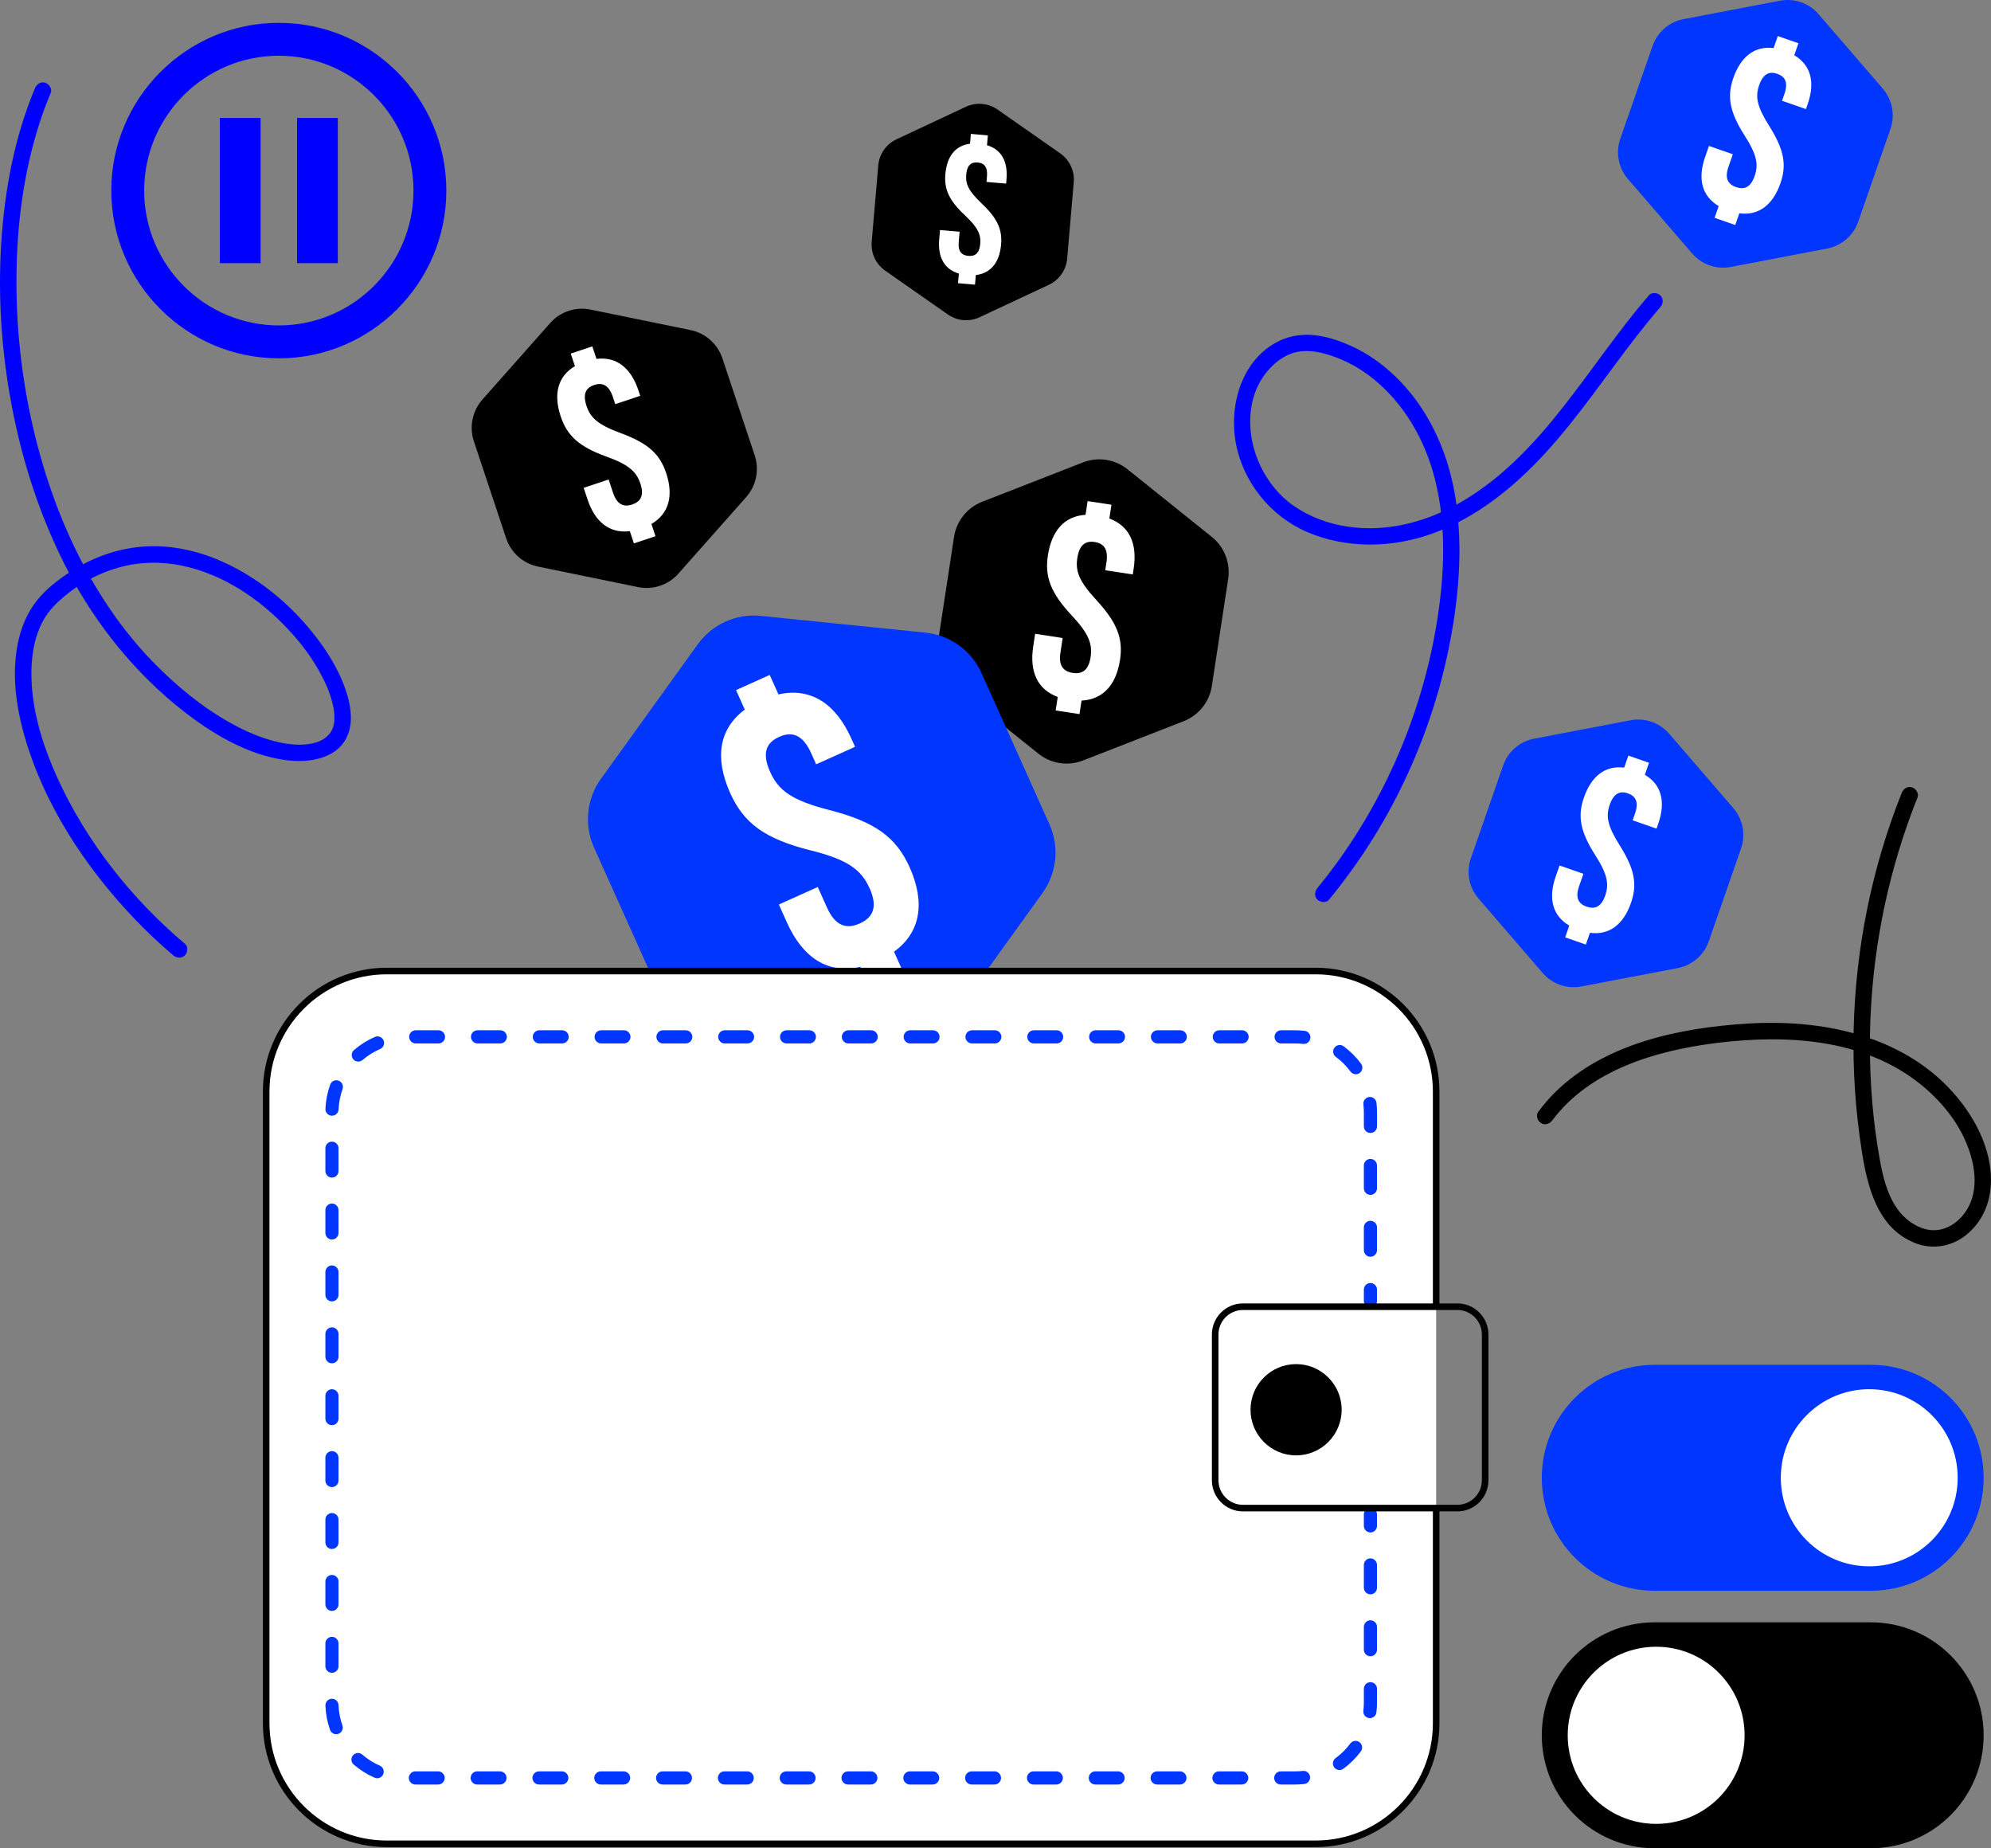
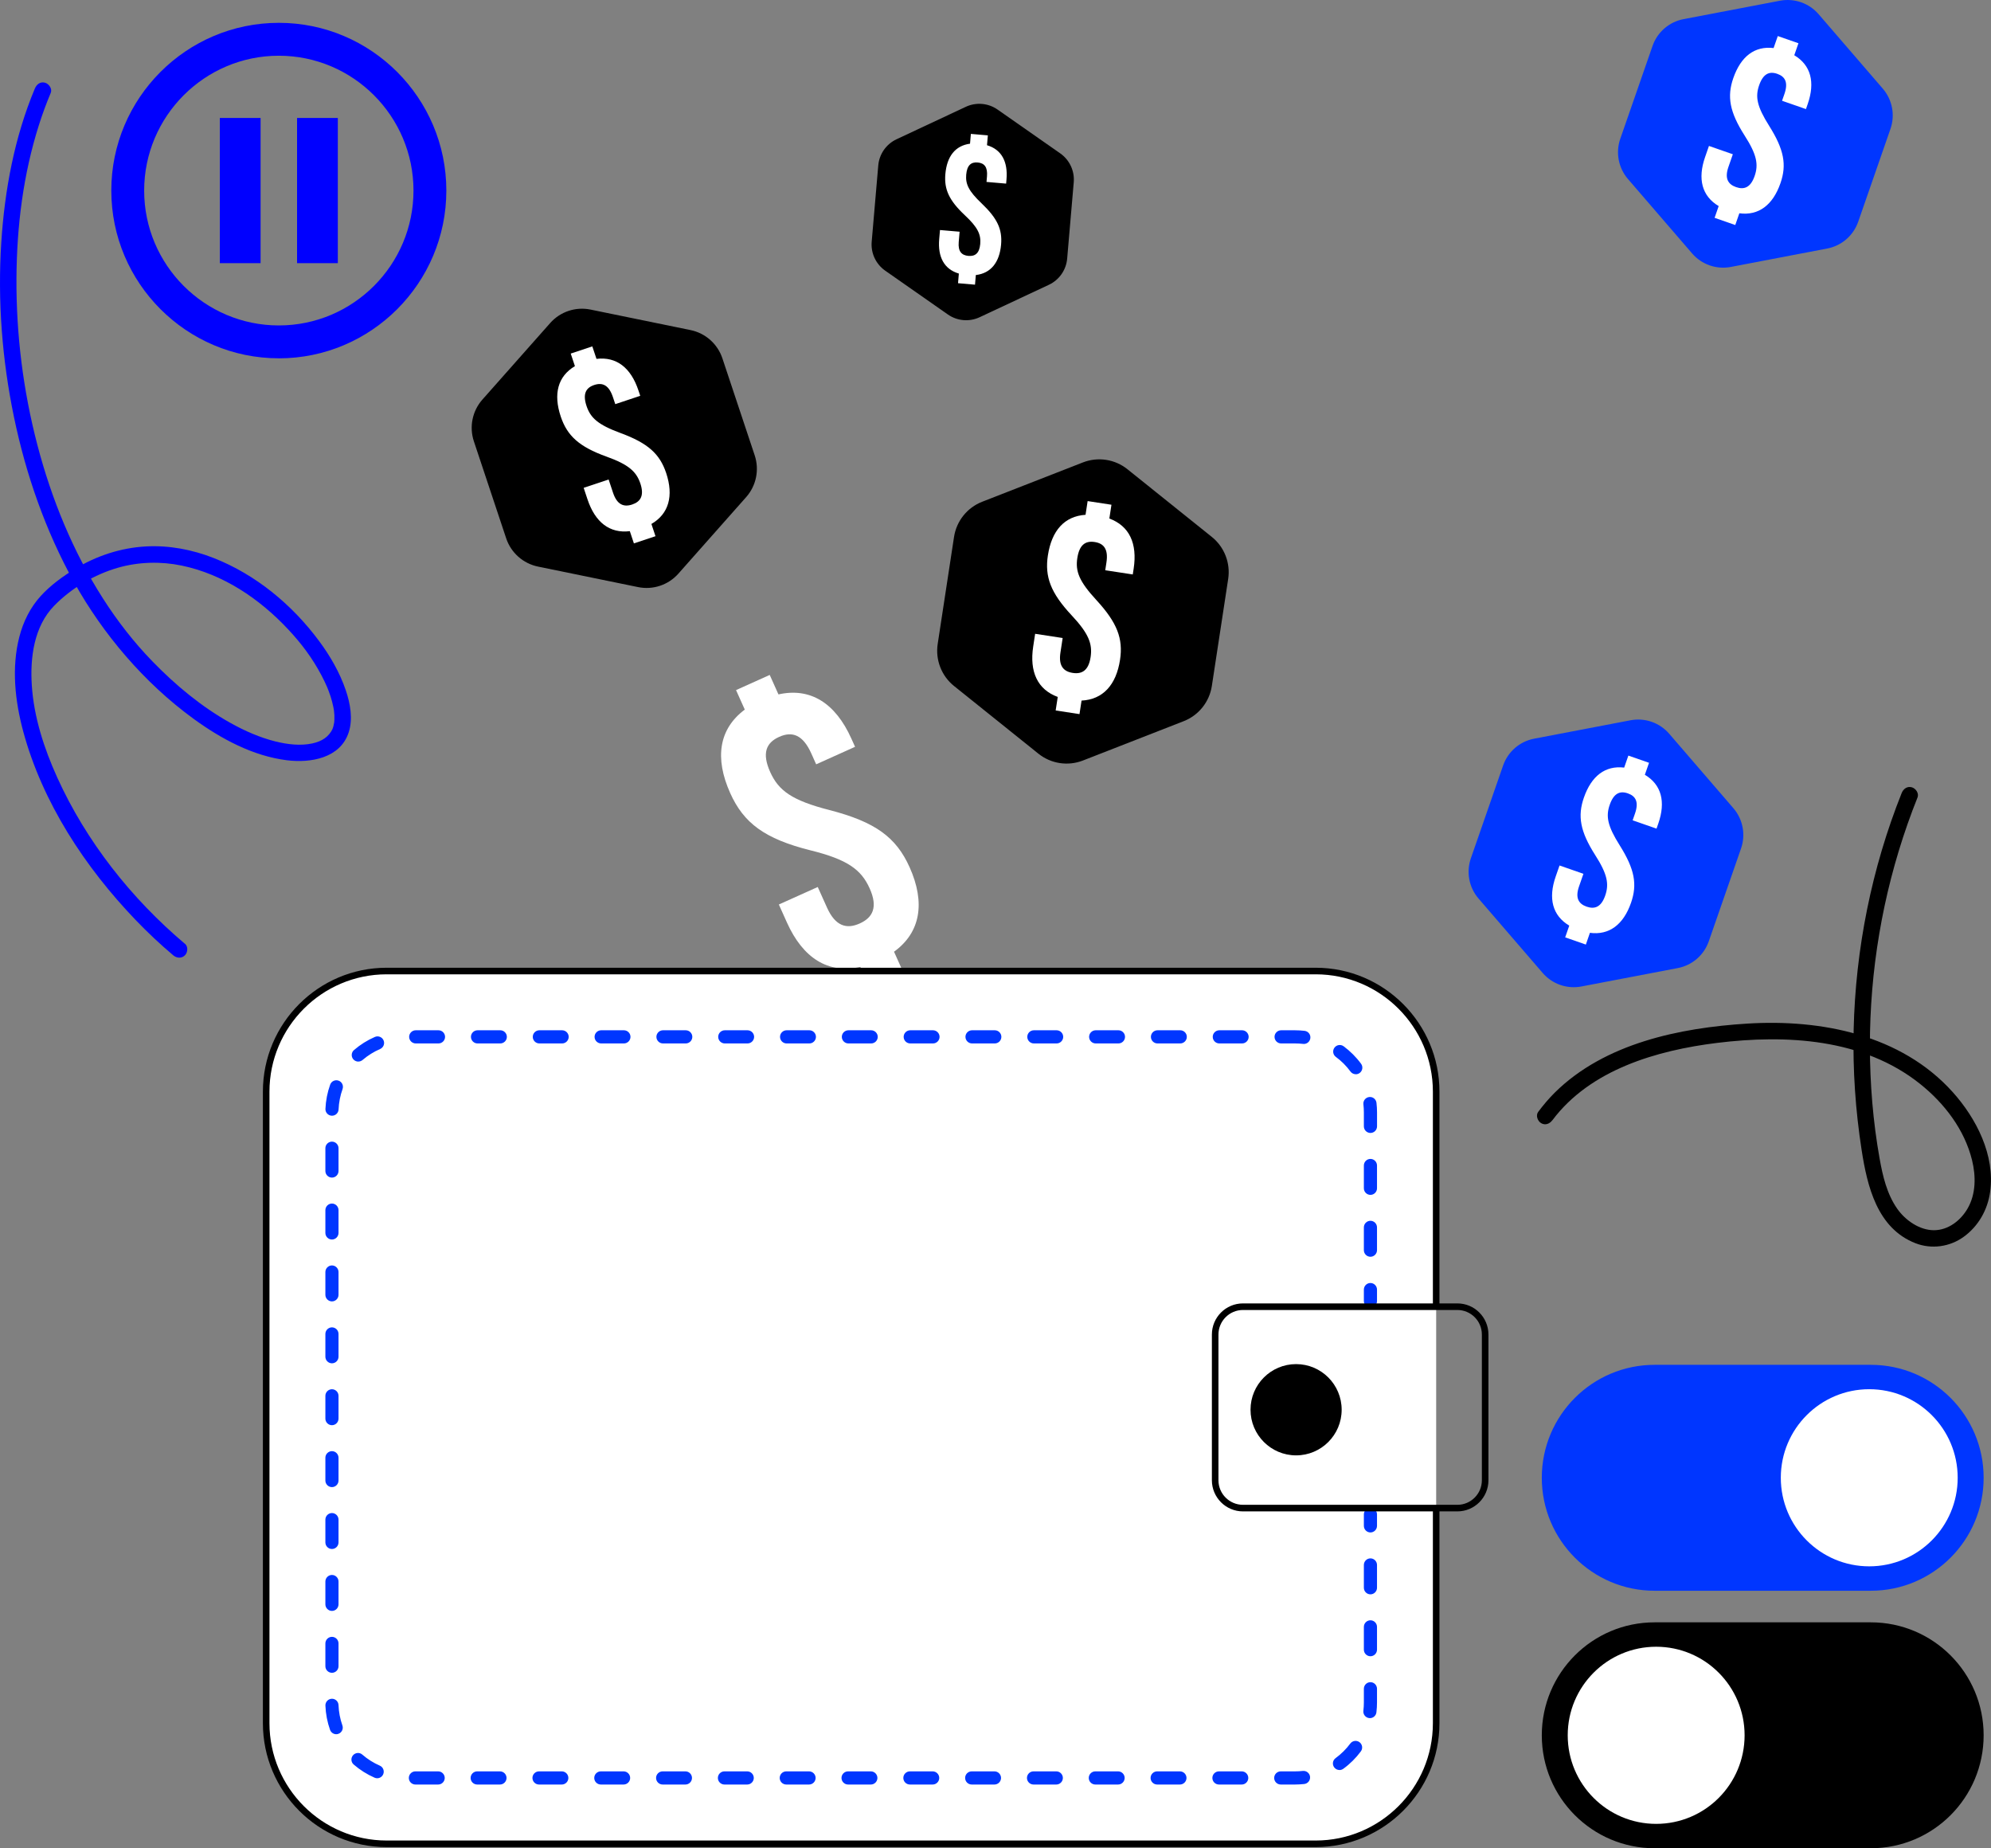
<svg xmlns="http://www.w3.org/2000/svg" width="334" height="310" viewBox="0 0 334 310" fill="none">
  <rect x="0" y="0" width="334" height="310" fill="#808080" stroke="none" />
  <g clip-path="url(#clip0_205_1045)">
    <path d="M203.294 115.049L206.033 97.105C206.441 94.434 205.394 91.742 203.289 90.053L189.136 78.703C187.031 77.014 184.181 76.578 181.663 77.56L164.77 84.154C162.252 85.136 160.45 87.388 160.042 90.064L157.303 108.008C156.895 110.679 157.942 113.372 160.047 115.06L174.2 126.411C176.306 128.099 179.155 128.535 181.674 127.553L198.566 120.959C201.084 119.977 202.886 117.726 203.294 115.049Z" fill="black" />
    <path d="M182.103 86.356L182.456 84.044L186.452 84.656L186.099 86.969C189.455 88.21 190.822 91.151 190.177 95.372L190.028 96.349L185.41 95.643L185.608 94.352C185.95 92.128 185.19 91.146 183.635 90.908C182.081 90.671 181.067 91.377 180.725 93.601C180.384 95.825 181.034 97.513 183.922 100.642C187.427 104.455 188.43 107.109 187.89 110.668C187.245 114.889 185.013 117.323 181.436 117.505L181.089 119.773L177.093 119.16L177.441 116.892C174.04 115.645 172.679 112.66 173.324 108.439L173.649 106.303L178.267 107.01L177.893 109.454C177.551 111.678 178.405 112.627 179.959 112.864C181.514 113.102 182.61 112.45 182.952 110.227C183.294 108.003 182.649 106.27 179.755 103.186C176.239 99.417 175.247 96.719 175.787 93.16C176.427 88.983 178.565 86.577 182.098 86.345L182.103 86.356Z" fill="white" />
    <path d="M179.023 43.371L180.125 30.575C180.29 28.671 179.425 26.823 177.86 25.725L167.344 18.375C165.779 17.282 163.745 17.106 162.015 17.917L150.397 23.358C148.667 24.169 147.498 25.841 147.333 27.75L146.231 40.546C146.065 42.45 146.93 44.298 148.496 45.396L159.011 52.746C160.576 53.839 162.61 54.015 164.341 53.204L175.958 47.764C177.689 46.952 178.857 45.28 179.023 43.371Z" fill="black" />
    <path d="M162.726 24.108L162.869 22.458L165.718 22.706L165.575 24.356C168 25.073 169.102 27.088 168.843 30.1L168.783 30.796L165.492 30.514L165.57 29.593C165.707 28.009 165.123 27.352 164.015 27.253C162.908 27.154 162.224 27.706 162.086 29.289C161.949 30.873 162.489 32.037 164.671 34.112C167.322 36.639 168.154 38.466 167.939 41.004C167.68 44.017 166.214 45.838 163.701 46.13L163.563 47.747L160.714 47.499L160.852 45.882C158.394 45.159 157.297 43.117 157.556 40.105L157.688 38.581L160.979 38.863L160.83 40.607C160.692 42.19 161.342 42.819 162.45 42.919C163.558 43.018 164.302 42.505 164.44 40.921C164.578 39.337 164.043 38.14 161.855 36.098C159.199 33.604 158.372 31.745 158.587 29.206C158.846 26.227 160.24 24.433 162.726 24.102V24.108Z" fill="white" />
    <path d="M126.605 76.374L121.187 60.107C120.383 57.685 118.344 55.875 115.841 55.362L99.065 51.924C96.563 51.411 93.984 52.272 92.292 54.187L80.927 67.016C79.236 68.925 78.69 71.596 79.495 74.018L84.912 90.285C85.717 92.708 87.756 94.517 90.258 95.031L107.034 98.468C109.537 98.981 112.116 98.121 113.808 96.206L125.172 83.377C126.864 81.468 127.41 78.797 126.605 76.374Z" fill="black" />
    <path d="M96.442 61.399L95.742 59.302L99.363 58.094L100.062 60.191C103.419 59.788 105.833 61.669 107.106 65.499L107.404 66.387L103.215 67.783L102.824 66.614C102.151 64.599 101.093 64.103 99.682 64.572C98.271 65.041 97.726 66.078 98.393 68.092C99.065 70.106 100.338 71.249 104.108 72.634C108.699 74.328 110.683 76.126 111.757 79.349C113.031 83.178 112.198 86.186 109.277 87.88L109.961 89.933L106.34 91.141L105.656 89.088C102.261 89.502 99.837 87.582 98.558 83.758L97.913 81.821L102.102 80.425L102.84 82.643C103.513 84.657 104.637 85.088 106.048 84.619C107.459 84.15 108.098 83.129 107.431 81.115C106.759 79.101 105.475 77.92 101.716 76.573C97.141 74.924 95.141 73.081 94.066 69.858C92.804 66.073 93.57 63.126 96.442 61.41V61.399Z" fill="white" />
-     <path d="M176.047 138.247L164.655 112.887C162.957 109.107 159.375 106.524 155.258 106.105L127.624 103.302C123.508 102.882 119.479 104.698 117.059 108.058L100.818 130.616C98.398 133.976 97.952 138.374 99.649 142.154L111.041 167.514C112.739 171.294 116.321 173.877 120.438 174.296L148.071 177.099C152.188 177.519 156.217 175.703 158.636 172.343L174.878 149.785C177.298 146.425 177.744 142.027 176.047 138.247Z" fill="#0036FF" />
    <path d="M124.94 119.012L123.474 115.745L129.124 113.201L130.59 116.468C135.935 115.27 140.141 117.908 142.819 123.878L143.442 125.258L136.916 128.194L136.101 126.373C134.69 123.233 132.899 122.604 130.705 123.592C128.512 124.579 127.79 126.339 129.201 129.479C130.612 132.619 132.855 134.252 139.16 135.869C146.837 137.85 150.336 140.432 152.591 145.454C155.269 151.424 154.42 156.412 149.978 159.624L151.417 162.83L145.768 165.374L144.329 162.168C138.923 163.393 134.69 160.694 132.011 154.724L130.656 151.706L137.181 148.77L138.735 152.224C140.146 155.364 142.036 155.877 144.23 154.884C146.429 153.896 147.3 152.142 145.889 149.002C144.478 145.862 142.207 144.163 135.93 142.612C128.28 140.692 124.753 138.049 122.499 133.027C119.848 127.123 120.603 122.251 124.951 119.006L124.94 119.012Z" fill="white" />
    <path d="M286.658 157.874L292.07 142.303C292.875 139.985 292.384 137.408 290.78 135.549L280.017 123.067C278.413 121.207 275.939 120.347 273.53 120.805L257.355 123.895C254.946 124.353 252.962 126.069 252.157 128.386L246.745 143.958C245.941 146.276 246.431 148.853 248.035 150.712L258.798 163.194C260.402 165.053 262.877 165.914 265.285 165.456L281.461 162.366C283.869 161.908 285.853 160.192 286.658 157.874Z" fill="#0036FF" />
    <path d="M272.466 128.739L273.166 126.73L276.633 127.939L275.933 129.947C278.722 131.614 279.46 134.467 278.187 138.131L277.89 138.98L273.883 137.584L274.274 136.464C274.946 134.533 274.428 133.534 273.078 133.065C271.728 132.596 270.703 133.065 270.036 134.991C269.364 136.922 269.667 138.539 271.728 141.806C274.23 145.79 274.687 148.328 273.613 151.418C272.34 155.082 269.942 156.886 266.718 156.456L266.035 158.426L262.568 157.217L263.252 155.247C260.424 153.57 259.697 150.678 260.975 147.015L261.62 145.161L265.627 146.557L264.888 148.681C264.216 150.612 264.822 151.6 266.173 152.069C267.523 152.538 268.609 152.141 269.281 150.209C269.953 148.278 269.661 146.623 267.589 143.395C265.076 139.449 264.629 136.873 265.704 133.782C266.966 130.157 269.27 128.364 272.466 128.745V128.739Z" fill="white" />
    <path d="M311.723 37.191L317.135 21.619C317.94 19.302 317.45 16.725 315.846 14.865L305.082 2.383C303.479 0.524 301.004 -0.337 298.596 0.121L282.42 3.211C280.012 3.669 278.027 5.385 277.223 7.703L271.811 23.274C271.006 25.592 271.497 28.169 273.1 30.029L283.864 42.51C285.468 44.37 287.942 45.23 290.351 44.773L306.526 41.682C308.935 41.224 310.919 39.508 311.723 37.191Z" fill="#0036FF" />
    <path d="M297.532 8.055L298.232 6.047L301.698 7.255L300.998 9.264C303.787 10.93 304.526 13.783 303.253 17.447L302.955 18.297L298.948 16.901L299.34 15.781C300.012 13.849 299.494 12.851 298.144 12.382C296.793 11.912 295.768 12.382 295.101 14.307C294.429 16.239 294.732 17.855 296.793 21.122C299.295 25.106 299.753 27.644 298.678 30.734C297.405 34.398 295.008 36.203 291.784 35.772L291.1 37.742L287.634 36.534L288.317 34.564C285.49 32.886 284.762 29.995 286.041 26.331L286.686 24.477L290.692 25.873L289.954 27.997C289.281 29.929 289.888 30.916 291.238 31.385C292.588 31.855 293.674 31.457 294.346 29.526C295.019 27.595 294.727 25.939 292.654 22.711C290.141 18.766 289.695 16.189 290.77 13.099C292.032 9.474 294.335 7.68 297.532 8.061V8.055Z" fill="white" />
    <path d="M240.926 252.883V289.009C240.926 300.183 231.876 309.244 220.716 309.244H64.862C53.702 309.244 44.652 300.183 44.652 289.009V183.092C44.652 171.918 53.702 162.857 64.862 162.857H220.716C231.876 162.857 240.926 171.918 240.926 183.092V219.113" fill="white" />
    <path d="M220.715 309.802H64.862C53.415 309.802 44.101 300.476 44.101 289.015V183.098C44.101 171.637 53.415 162.312 64.862 162.312H220.715C232.162 162.312 241.476 171.637 241.476 183.098V219.119H240.374V183.098C240.374 172.244 231.556 163.415 220.715 163.415H64.862C54.021 163.415 45.203 172.244 45.203 183.098V289.015C45.203 299.869 54.021 308.698 64.862 308.698H220.715C231.556 308.698 240.374 299.869 240.374 289.015V252.889H241.476V289.015C241.476 300.476 232.162 309.802 220.715 309.802Z" fill="black" />
    <path d="M229.897 253.993V285.539C229.897 292.536 224.231 298.203 217.249 298.203H68.334C61.346 298.203 55.685 292.53 55.685 285.539V186.574C55.685 179.577 61.351 173.91 68.334 173.91H217.243C224.231 173.91 229.892 179.583 229.892 186.574V218.231" fill="white" />
    <path d="M229.897 257.027C229.291 257.027 228.795 256.531 228.795 255.924V253.992C228.795 253.385 229.291 252.889 229.897 252.889C230.503 252.889 230.999 253.385 230.999 253.992V255.924C230.999 256.531 230.503 257.027 229.897 257.027Z" fill="#0036FF" />
    <path d="M217.243 299.306H214.851C214.245 299.306 213.749 298.809 213.749 298.202C213.749 297.595 214.245 297.099 214.851 297.099H217.243C217.679 297.099 218.12 297.077 218.549 297.027C219.156 296.961 219.701 297.397 219.768 297.998C219.834 298.605 219.398 299.151 218.798 299.218C218.285 299.273 217.767 299.306 217.249 299.306H217.243ZM208.304 299.306H204.485C203.878 299.306 203.382 298.809 203.382 298.202C203.382 297.595 203.878 297.099 204.485 297.099H208.304C208.91 297.099 209.406 297.595 209.406 298.202C209.406 298.809 208.91 299.306 208.304 299.306ZM197.937 299.306H194.118C193.512 299.306 193.016 298.809 193.016 298.202C193.016 297.595 193.512 297.099 194.118 297.099H197.937C198.544 297.099 199.04 297.595 199.04 298.202C199.04 298.809 198.544 299.306 197.937 299.306ZM187.565 299.306H183.746C183.14 299.306 182.644 298.809 182.644 298.202C182.644 297.595 183.14 297.099 183.746 297.099H187.565C188.171 297.099 188.667 297.595 188.667 298.202C188.667 298.809 188.171 299.306 187.565 299.306ZM177.198 299.306H173.379C172.773 299.306 172.277 298.809 172.277 298.202C172.277 297.595 172.773 297.099 173.379 297.099H177.198C177.805 297.099 178.301 297.595 178.301 298.202C178.301 298.809 177.805 299.306 177.198 299.306ZM166.826 299.306H163.007C162.401 299.306 161.905 298.809 161.905 298.202C161.905 297.595 162.401 297.099 163.007 297.099H166.826C167.432 297.099 167.928 297.595 167.928 298.202C167.928 298.809 167.432 299.306 166.826 299.306ZM156.459 299.306H152.64C152.034 299.306 151.538 298.809 151.538 298.202C151.538 297.595 152.034 297.099 152.64 297.099H156.459C157.066 297.099 157.562 297.595 157.562 298.202C157.562 298.809 157.066 299.306 156.459 299.306ZM146.087 299.306H142.268C141.662 299.306 141.166 298.809 141.166 298.202C141.166 297.595 141.662 297.099 142.268 297.099H146.087C146.693 297.099 147.189 297.595 147.189 298.202C147.189 298.809 146.693 299.306 146.087 299.306ZM135.721 299.306H131.901C131.295 299.306 130.799 298.809 130.799 298.202C130.799 297.595 131.295 297.099 131.901 297.099H135.721C136.327 297.099 136.823 297.595 136.823 298.202C136.823 298.809 136.327 299.306 135.721 299.306ZM125.348 299.306H121.529C120.923 299.306 120.427 298.809 120.427 298.202C120.427 297.595 120.923 297.099 121.529 297.099H125.348C125.955 297.099 126.451 297.595 126.451 298.202C126.451 298.809 125.955 299.306 125.348 299.306ZM114.982 299.306H111.162C110.556 299.306 110.06 298.809 110.06 298.202C110.06 297.595 110.556 297.099 111.162 297.099H114.982C115.588 297.099 116.084 297.595 116.084 298.202C116.084 298.809 115.588 299.306 114.982 299.306ZM104.609 299.306H100.79C100.184 299.306 99.688 298.809 99.688 298.202C99.688 297.595 100.184 297.099 100.79 297.099H104.609C105.216 297.099 105.712 297.595 105.712 298.202C105.712 298.809 105.216 299.306 104.609 299.306ZM94.243 299.306H90.423C89.817 299.306 89.321 298.809 89.321 298.202C89.321 297.595 89.817 297.099 90.423 297.099H94.243C94.849 297.099 95.345 297.595 95.345 298.202C95.345 298.809 94.849 299.306 94.243 299.306ZM83.87 299.306H80.051C79.445 299.306 78.949 298.809 78.949 298.202C78.949 297.595 79.445 297.099 80.051 297.099H83.87C84.477 297.099 84.973 297.595 84.973 298.202C84.973 298.809 84.477 299.306 83.87 299.306ZM73.504 299.306H69.684C69.078 299.306 68.582 298.809 68.582 298.202C68.582 297.595 69.078 297.099 69.684 297.099H73.504C74.11 297.099 74.606 297.595 74.606 298.202C74.606 298.809 74.11 299.306 73.504 299.306ZM63.275 298.252C63.126 298.252 62.977 298.224 62.834 298.158C61.566 297.601 60.387 296.861 59.334 295.951C58.871 295.554 58.822 294.853 59.224 294.395C59.626 293.937 60.321 293.882 60.778 294.285C61.66 295.052 62.652 295.675 63.716 296.139C64.272 296.381 64.526 297.033 64.283 297.59C64.102 298.004 63.699 298.252 63.275 298.252ZM224.706 296.873C224.364 296.873 224.033 296.718 223.813 296.42C223.455 295.929 223.559 295.239 224.05 294.881C224.992 294.191 225.824 293.363 226.519 292.431C226.883 291.945 227.571 291.84 228.062 292.204C228.552 292.568 228.652 293.258 228.288 293.749C227.461 294.864 226.475 295.846 225.35 296.663C225.152 296.806 224.926 296.878 224.7 296.878L224.706 296.873ZM56.408 290.869C55.956 290.869 55.531 290.588 55.366 290.135C54.903 288.827 54.644 287.459 54.589 286.068C54.567 285.461 55.041 284.948 55.647 284.921C56.248 284.893 56.766 285.373 56.788 285.98C56.832 287.15 57.053 288.303 57.438 289.396C57.642 289.97 57.339 290.599 56.766 290.803C56.645 290.847 56.518 290.869 56.397 290.869H56.408ZM229.809 288.165C229.765 288.165 229.721 288.165 229.677 288.16C229.071 288.088 228.641 287.536 228.712 286.935C228.767 286.477 228.795 286.002 228.795 285.539V283.243C228.795 282.636 229.291 282.14 229.897 282.14C230.503 282.14 230.999 282.636 230.999 283.243V285.539C230.999 286.09 230.966 286.653 230.9 287.199C230.834 287.762 230.355 288.171 229.809 288.171V288.165ZM55.686 280.567C55.08 280.567 54.584 280.07 54.584 279.463V275.639C54.584 275.032 55.08 274.536 55.686 274.536C56.292 274.536 56.788 275.032 56.788 275.639V279.463C56.788 280.07 56.292 280.567 55.686 280.567ZM229.897 277.791C229.291 277.791 228.795 277.295 228.795 276.688V272.864C228.795 272.257 229.291 271.76 229.897 271.76C230.503 271.76 230.999 272.257 230.999 272.864V276.688C230.999 277.295 230.503 277.791 229.897 277.791ZM55.686 270.188C55.08 270.188 54.584 269.691 54.584 269.084V265.26C54.584 264.653 55.08 264.156 55.686 264.156C56.292 264.156 56.788 264.653 56.788 265.26V269.084C56.788 269.691 56.292 270.188 55.686 270.188ZM229.897 267.407C229.291 267.407 228.795 266.91 228.795 266.303V262.479C228.795 261.872 229.291 261.375 229.897 261.375C230.503 261.375 230.999 261.872 230.999 262.479V266.303C230.999 266.91 230.503 267.407 229.897 267.407ZM55.686 259.803C55.08 259.803 54.584 259.306 54.584 258.699V254.875C54.584 254.268 55.08 253.772 55.686 253.772C56.292 253.772 56.788 254.268 56.788 254.875V258.699C56.788 259.306 56.292 259.803 55.686 259.803ZM55.686 249.423C55.08 249.423 54.584 248.927 54.584 248.32V244.496C54.584 243.889 55.08 243.392 55.686 243.392C56.292 243.392 56.788 243.889 56.788 244.496V248.32C56.788 248.927 56.292 249.423 55.686 249.423ZM55.686 239.039C55.08 239.039 54.584 238.542 54.584 237.935V234.111C54.584 233.504 55.08 233.007 55.686 233.007C56.292 233.007 56.788 233.504 56.788 234.111V237.935C56.788 238.542 56.292 239.039 55.686 239.039ZM55.686 228.659C55.08 228.659 54.584 228.163 54.584 227.556V223.732C54.584 223.125 55.08 222.628 55.686 222.628C56.292 222.628 56.788 223.125 56.788 223.732V227.556C56.788 228.163 56.292 228.659 55.686 228.659ZM55.686 218.274C55.08 218.274 54.584 217.778 54.584 217.171V213.347C54.584 212.74 55.08 212.243 55.686 212.243C56.292 212.243 56.788 212.74 56.788 213.347V217.171C56.788 217.778 56.292 218.274 55.686 218.274ZM229.897 210.787C229.291 210.787 228.795 210.29 228.795 209.683V205.859C228.795 205.252 229.291 204.755 229.897 204.755C230.503 204.755 230.999 205.252 230.999 205.859V209.683C230.999 210.29 230.503 210.787 229.897 210.787ZM55.686 207.895C55.08 207.895 54.584 207.399 54.584 206.792V202.968C54.584 202.361 55.08 201.864 55.686 201.864C56.292 201.864 56.788 202.361 56.788 202.968V206.792C56.788 207.399 56.292 207.895 55.686 207.895ZM229.897 200.407C229.291 200.407 228.795 199.911 228.795 199.304V195.48C228.795 194.873 229.291 194.376 229.897 194.376C230.503 194.376 230.999 194.873 230.999 195.48V199.304C230.999 199.911 230.503 200.407 229.897 200.407ZM55.686 197.51C55.08 197.51 54.584 197.014 54.584 196.407V192.583C54.584 191.976 55.08 191.479 55.686 191.479C56.292 191.479 56.788 191.976 56.788 192.583V196.407C56.788 197.014 56.292 197.51 55.686 197.51ZM229.897 190.022C229.291 190.022 228.795 189.526 228.795 188.919V186.568C228.795 186.121 228.767 185.669 228.718 185.222C228.646 184.615 229.082 184.068 229.688 183.997C230.294 183.92 230.84 184.361 230.911 184.968C230.972 185.498 231.005 186.033 231.005 186.568V188.919C231.005 189.526 230.509 190.022 229.903 190.022H229.897ZM55.697 187.131C55.697 187.131 55.664 187.131 55.647 187.131C55.041 187.103 54.567 186.59 54.594 185.983C54.655 184.587 54.92 183.224 55.388 181.916C55.592 181.343 56.226 181.045 56.799 181.249C57.372 181.453 57.67 182.088 57.466 182.661C57.075 183.754 56.849 184.902 56.799 186.072C56.772 186.667 56.286 187.131 55.697 187.131ZM227.439 180.173C227.103 180.173 226.767 180.018 226.552 179.726C225.863 178.788 225.036 177.955 224.094 177.265C223.603 176.901 223.499 176.211 223.862 175.72C224.226 175.229 224.915 175.124 225.406 175.488C226.519 176.316 227.505 177.298 228.327 178.418C228.69 178.909 228.58 179.599 228.095 179.963C227.897 180.107 227.671 180.178 227.445 180.178L227.439 180.173ZM60.106 178.054C59.797 178.054 59.489 177.921 59.268 177.668C58.871 177.204 58.926 176.509 59.389 176.112C60.442 175.207 61.621 174.467 62.895 173.915C63.451 173.673 64.102 173.932 64.344 174.489C64.587 175.047 64.327 175.698 63.771 175.941C62.702 176.404 61.71 177.022 60.822 177.784C60.613 177.96 60.359 178.048 60.106 178.048V178.054ZM218.731 175.091C218.687 175.091 218.643 175.091 218.599 175.085C218.153 175.036 217.701 175.008 217.243 175.008H214.912C214.306 175.008 213.81 174.511 213.81 173.904C213.81 173.297 214.306 172.801 214.912 172.801H217.243C217.783 172.801 218.324 172.834 218.853 172.895C219.459 172.966 219.889 173.513 219.817 174.12C219.751 174.682 219.277 175.096 218.726 175.096L218.731 175.091ZM208.365 175.008H204.545C203.939 175.008 203.443 174.511 203.443 173.904C203.443 173.297 203.939 172.801 204.545 172.801H208.365C208.971 172.801 209.467 173.297 209.467 173.904C209.467 174.511 208.971 175.008 208.365 175.008ZM197.992 175.008H194.173C193.567 175.008 193.071 174.511 193.071 173.904C193.071 173.297 193.567 172.801 194.173 172.801H197.992C198.599 172.801 199.095 173.297 199.095 173.904C199.095 174.511 198.599 175.008 197.992 175.008ZM187.626 175.008H183.806C183.2 175.008 182.704 174.511 182.704 173.904C182.704 173.297 183.2 172.801 183.806 172.801H187.626C188.232 172.801 188.728 173.297 188.728 173.904C188.728 174.511 188.232 175.008 187.626 175.008ZM177.254 175.008H173.434C172.828 175.008 172.332 174.511 172.332 173.904C172.332 173.297 172.828 172.801 173.434 172.801H177.254C177.86 172.801 178.356 173.297 178.356 173.904C178.356 174.511 177.86 175.008 177.254 175.008ZM166.881 175.008H163.062C162.456 175.008 161.96 174.511 161.96 173.904C161.96 173.297 162.456 172.801 163.062 172.801H166.881C167.488 172.801 167.984 173.297 167.984 173.904C167.984 174.511 167.488 175.008 166.881 175.008ZM156.515 175.008H152.695C152.089 175.008 151.593 174.511 151.593 173.904C151.593 173.297 152.089 172.801 152.695 172.801H156.515C157.121 172.801 157.617 173.297 157.617 173.904C157.617 174.511 157.121 175.008 156.515 175.008ZM146.142 175.008H142.323C141.717 175.008 141.221 174.511 141.221 173.904C141.221 173.297 141.717 172.801 142.323 172.801H146.142C146.749 172.801 147.245 173.297 147.245 173.904C147.245 174.511 146.749 175.008 146.142 175.008ZM135.776 175.008H131.956C131.35 175.008 130.854 174.511 130.854 173.904C130.854 173.297 131.35 172.801 131.956 172.801H135.776C136.382 172.801 136.878 173.297 136.878 173.904C136.878 174.511 136.382 175.008 135.776 175.008ZM125.403 175.008H121.584C120.978 175.008 120.482 174.511 120.482 173.904C120.482 173.297 120.978 172.801 121.584 172.801H125.403C126.01 172.801 126.506 173.297 126.506 173.904C126.506 174.511 126.01 175.008 125.403 175.008ZM115.037 175.008H111.217C110.611 175.008 110.115 174.511 110.115 173.904C110.115 173.297 110.611 172.801 111.217 172.801H115.037C115.643 172.801 116.139 173.297 116.139 173.904C116.139 174.511 115.643 175.008 115.037 175.008ZM104.664 175.008H100.845C100.239 175.008 99.743 174.511 99.743 173.904C99.743 173.297 100.239 172.801 100.845 172.801H104.664C105.271 172.801 105.767 173.297 105.767 173.904C105.767 174.511 105.271 175.008 104.664 175.008ZM94.298 175.008H90.478C89.872 175.008 89.376 174.511 89.376 173.904C89.376 173.297 89.872 172.801 90.478 172.801H94.298C94.904 172.801 95.4 173.297 95.4 173.904C95.4 174.511 94.904 175.008 94.298 175.008ZM83.925 175.008H80.106C79.5 175.008 79.004 174.511 79.004 173.904C79.004 173.297 79.5 172.801 80.106 172.801H83.925C84.532 172.801 85.028 173.297 85.028 173.904C85.028 174.511 84.532 175.008 83.925 175.008ZM73.559 175.008H69.74C69.133 175.008 68.637 174.511 68.637 173.904C68.637 173.297 69.133 172.801 69.74 172.801H73.559C74.165 172.801 74.661 173.297 74.661 173.904C74.661 174.511 74.165 175.008 73.559 175.008Z" fill="#0036FF" />
    <path d="M229.897 219.328C229.291 219.328 228.795 218.831 228.795 218.224V216.293C228.795 215.686 229.291 215.189 229.897 215.189C230.503 215.189 230.999 215.686 230.999 216.293V218.224C230.999 218.831 230.503 219.328 229.897 219.328Z" fill="#0036FF" />
    <path d="M244.48 253.496H208.513C205.637 253.496 203.3 251.151 203.3 248.276V223.831C203.3 220.951 205.637 218.611 208.513 218.611H244.48C247.357 218.611 249.694 220.951 249.694 223.831V248.276C249.694 251.156 247.357 253.496 244.48 253.496ZM208.513 219.715C206.248 219.715 204.402 221.563 204.402 223.831V248.276C204.402 250.549 206.248 252.392 208.513 252.392H244.48C246.745 252.392 248.591 250.544 248.591 248.276V223.831C248.591 221.563 246.745 219.715 244.48 219.715H208.513Z" fill="black" />
    <path d="M217.425 244.099C221.647 244.099 225.07 240.672 225.07 236.445C225.07 232.219 221.647 228.792 217.425 228.792C213.204 228.792 209.781 232.219 209.781 236.445C209.781 240.672 213.204 244.099 217.425 244.099Z" fill="black" />
    <path d="M46.774 60.096C31.282 60.096 18.672 47.476 18.672 31.96C18.672 16.443 31.282 3.829 46.774 3.829C62.267 3.829 74.876 16.449 74.876 31.965C74.876 47.482 62.272 60.101 46.774 60.101V60.096ZM46.774 9.347C34.319 9.347 24.184 19.495 24.184 31.965C24.184 44.436 34.319 54.584 46.774 54.584C59.23 54.584 69.365 44.436 69.365 31.965C69.365 19.495 59.23 9.347 46.774 9.347Z" fill="#0000FF" />
    <path d="M43.715 19.787H36.876V44.138H43.715V19.787Z" fill="#0000FF" />
    <path d="M56.672 19.787H49.833V44.138H56.672V19.787Z" fill="#0000FF" />
    <path d="M31.012 158.289C22.034 150.707 14.461 141.128 9.601 130.401C7.402 125.545 5.676 120.276 5.335 114.923C5.037 110.282 5.699 105.074 9.088 101.597C11.992 98.623 15.867 96.344 19.802 95.218C23.268 94.225 27 94.142 30.444 94.854C37.416 96.294 43.533 100.411 48.367 105.587C50.582 107.959 52.379 110.343 53.939 113.29C54.269 113.919 54.578 114.553 54.859 115.205C54.964 115.442 54.87 115.232 54.854 115.188C54.887 115.276 54.925 115.359 54.958 115.447C55.019 115.602 55.08 115.756 55.14 115.911C55.25 116.214 55.361 116.518 55.46 116.821C55.647 117.412 55.807 118.013 55.928 118.62C55.956 118.758 55.978 118.902 56.005 119.04C56.022 119.144 56.066 119.542 56.022 119.128C56.055 119.409 56.083 119.685 56.094 119.967C56.105 120.204 56.105 120.447 56.094 120.684C56.094 120.805 56.077 120.927 56.072 121.048C56.055 121.324 56.022 121.352 56.066 121.153C56.017 121.363 55.989 121.578 55.934 121.787C55.906 121.892 55.873 122.003 55.84 122.107C55.807 122.212 55.609 122.643 55.813 122.218C55.135 123.636 53.955 124.342 52.44 124.679C50.423 125.126 48.218 124.855 46.228 124.364C43.589 123.708 41.059 122.588 38.689 121.269C33.828 118.565 29.452 114.923 25.589 110.945C22.464 107.728 19.703 104.18 17.289 100.4C12.218 92.481 8.636 83.68 6.261 74.592C3.885 65.504 2.7 56.041 2.761 46.616C2.816 37.942 3.896 29.245 6.531 20.963C7.109 19.137 7.771 17.338 8.515 15.572C8.801 14.888 8.206 14.055 7.55 13.872C6.757 13.652 6.145 14.148 5.853 14.838C2.425 23.01 0.782 31.866 0.215 40.668C-0.413 50.451 0.353 60.345 2.342 69.941C4.332 79.536 7.638 89.06 12.444 97.685C17.25 106.31 24.161 114.515 32.467 120.557C37.063 123.906 42.437 126.814 48.152 127.515C52.103 128.001 57.047 127.173 58.48 122.886C59.241 120.612 58.761 117.997 58.012 115.789C57.003 112.81 55.405 110.045 53.536 107.523C49.023 101.432 42.927 96.377 35.845 93.591C32.263 92.183 28.361 91.439 24.503 91.648C20.27 91.88 16.175 93.221 12.566 95.428C10.532 96.67 8.476 98.165 6.861 99.931C5.087 101.868 3.896 104.273 3.246 106.806C1.907 111.988 2.519 117.577 3.896 122.681C7.12 134.606 14.269 145.46 22.75 154.299C24.751 156.385 26.856 158.366 29.066 160.231C29.634 160.711 30.455 160.789 31.017 160.231C31.508 159.74 31.59 158.763 31.017 158.278L31.012 158.289Z" fill="#0000FF" />
    <path d="M260.424 187.888C266.784 179.39 277.972 176.162 288.036 174.92C299.665 173.486 312.556 174.181 322.09 181.785C326.179 185.046 329.563 189.46 330.825 194.603C331.481 197.285 331.481 200.27 330.065 202.709C328.896 204.717 326.83 206.334 324.427 206.334C322.024 206.334 319.643 204.701 318.26 202.72C316.535 200.248 315.84 197.257 315.317 194.338C314.209 188.136 313.696 181.818 313.685 175.522C313.663 162.836 315.802 150.178 320.001 138.209C320.525 136.708 321.087 135.224 321.677 133.745C321.952 133.055 321.374 132.228 320.712 132.046C319.93 131.83 319.296 132.316 319.015 133.011C313.977 145.636 311.266 159.172 310.957 172.763C310.803 179.495 311.266 186.232 312.297 192.887C313.244 198.995 314.92 206.02 321.324 208.514C324.03 209.568 327.105 209.132 329.442 207.427C331.911 205.628 333.443 202.896 333.857 199.884C334.705 193.764 331.553 187.59 327.563 183.153C318.91 173.541 305.501 170.909 293.112 171.681C281.786 172.388 269.182 174.981 260.821 183.258C259.807 184.262 258.892 185.349 258.038 186.492C257.592 187.087 257.944 188.031 258.534 188.379C259.239 188.793 259.972 188.484 260.419 187.882L260.424 187.888Z" fill="black" />
    <path d="M313.84 272.103H277.57C267.117 272.103 258.644 280.585 258.644 291.049C258.644 301.512 267.117 309.994 277.57 309.994H313.84C324.292 309.994 332.765 301.512 332.765 291.049C332.765 280.585 324.292 272.103 313.84 272.103Z" fill="black" />
    <path d="M277.829 305.905C286.023 305.905 292.665 299.255 292.665 291.051C292.665 282.847 286.023 276.196 277.829 276.196C269.635 276.196 262.993 282.847 262.993 291.051C262.993 299.255 269.635 305.905 277.829 305.905Z" fill="white" />
    <path d="M277.57 266.805H313.839C324.292 266.805 332.765 258.322 332.765 247.859C332.765 237.395 324.292 228.913 313.839 228.913H277.57C267.117 228.913 258.644 237.395 258.644 247.859C258.644 258.322 267.117 266.805 277.57 266.805Z" fill="#0036FF" />
    <path d="M313.575 262.711C321.769 262.711 328.412 256.06 328.412 247.856C328.412 239.652 321.769 233.002 313.575 233.002C305.381 233.002 298.739 239.652 298.739 247.856C298.739 256.06 305.381 262.711 313.575 262.711Z" fill="white" />
-     <path d="M276.589 49.562C266.592 61.122 259.152 75.706 245.726 83.84C239.873 87.388 232.94 89.358 226.078 88.332C222.821 87.846 219.696 86.698 216.985 84.811C214.587 83.145 212.73 80.799 211.462 78.184C209.037 73.179 208.9 66.591 212.669 62.198C213.661 61.04 214.863 60.035 216.274 59.439C218.021 58.694 219.928 58.766 221.741 59.202C224.882 59.958 227.858 61.498 230.366 63.528C235.64 67.799 239.074 73.858 240.722 80.391C242.662 88.072 242.326 96.217 241.102 103.992C238.787 118.68 232.962 132.751 224.227 144.775C223.196 146.193 222.121 147.578 221.008 148.935C220.534 149.509 220.446 150.326 221.008 150.889C221.493 151.374 222.479 151.468 222.959 150.889C227.93 144.83 232.174 138.192 235.541 131.107C238.909 124.022 241.466 116.479 243.031 108.754C244.679 100.637 245.45 92.205 244.232 83.972C243.13 76.512 240.094 69.322 234.808 63.865C232.411 61.393 229.561 59.29 226.398 57.905C222.689 56.278 218.55 55.334 214.725 57.122C208.365 60.096 206.128 67.838 207.312 74.294C208.497 80.75 213.011 86.472 219.112 89.159C225.836 92.117 233.684 91.929 240.518 89.407C247.776 86.731 253.921 81.749 259.118 76.115C264.795 69.962 269.425 62.965 274.556 56.371C275.845 54.716 277.162 53.088 278.535 51.505C279.02 50.942 279.086 50.108 278.535 49.551C278.039 49.055 277.074 48.983 276.584 49.551L276.589 49.562Z" fill="#0000FF" />
  </g>
  <defs>
    <clipPath id="clip0_205_1045">
      <rect width="334" height="310" fill="white" />
    </clipPath>
  </defs>
</svg>